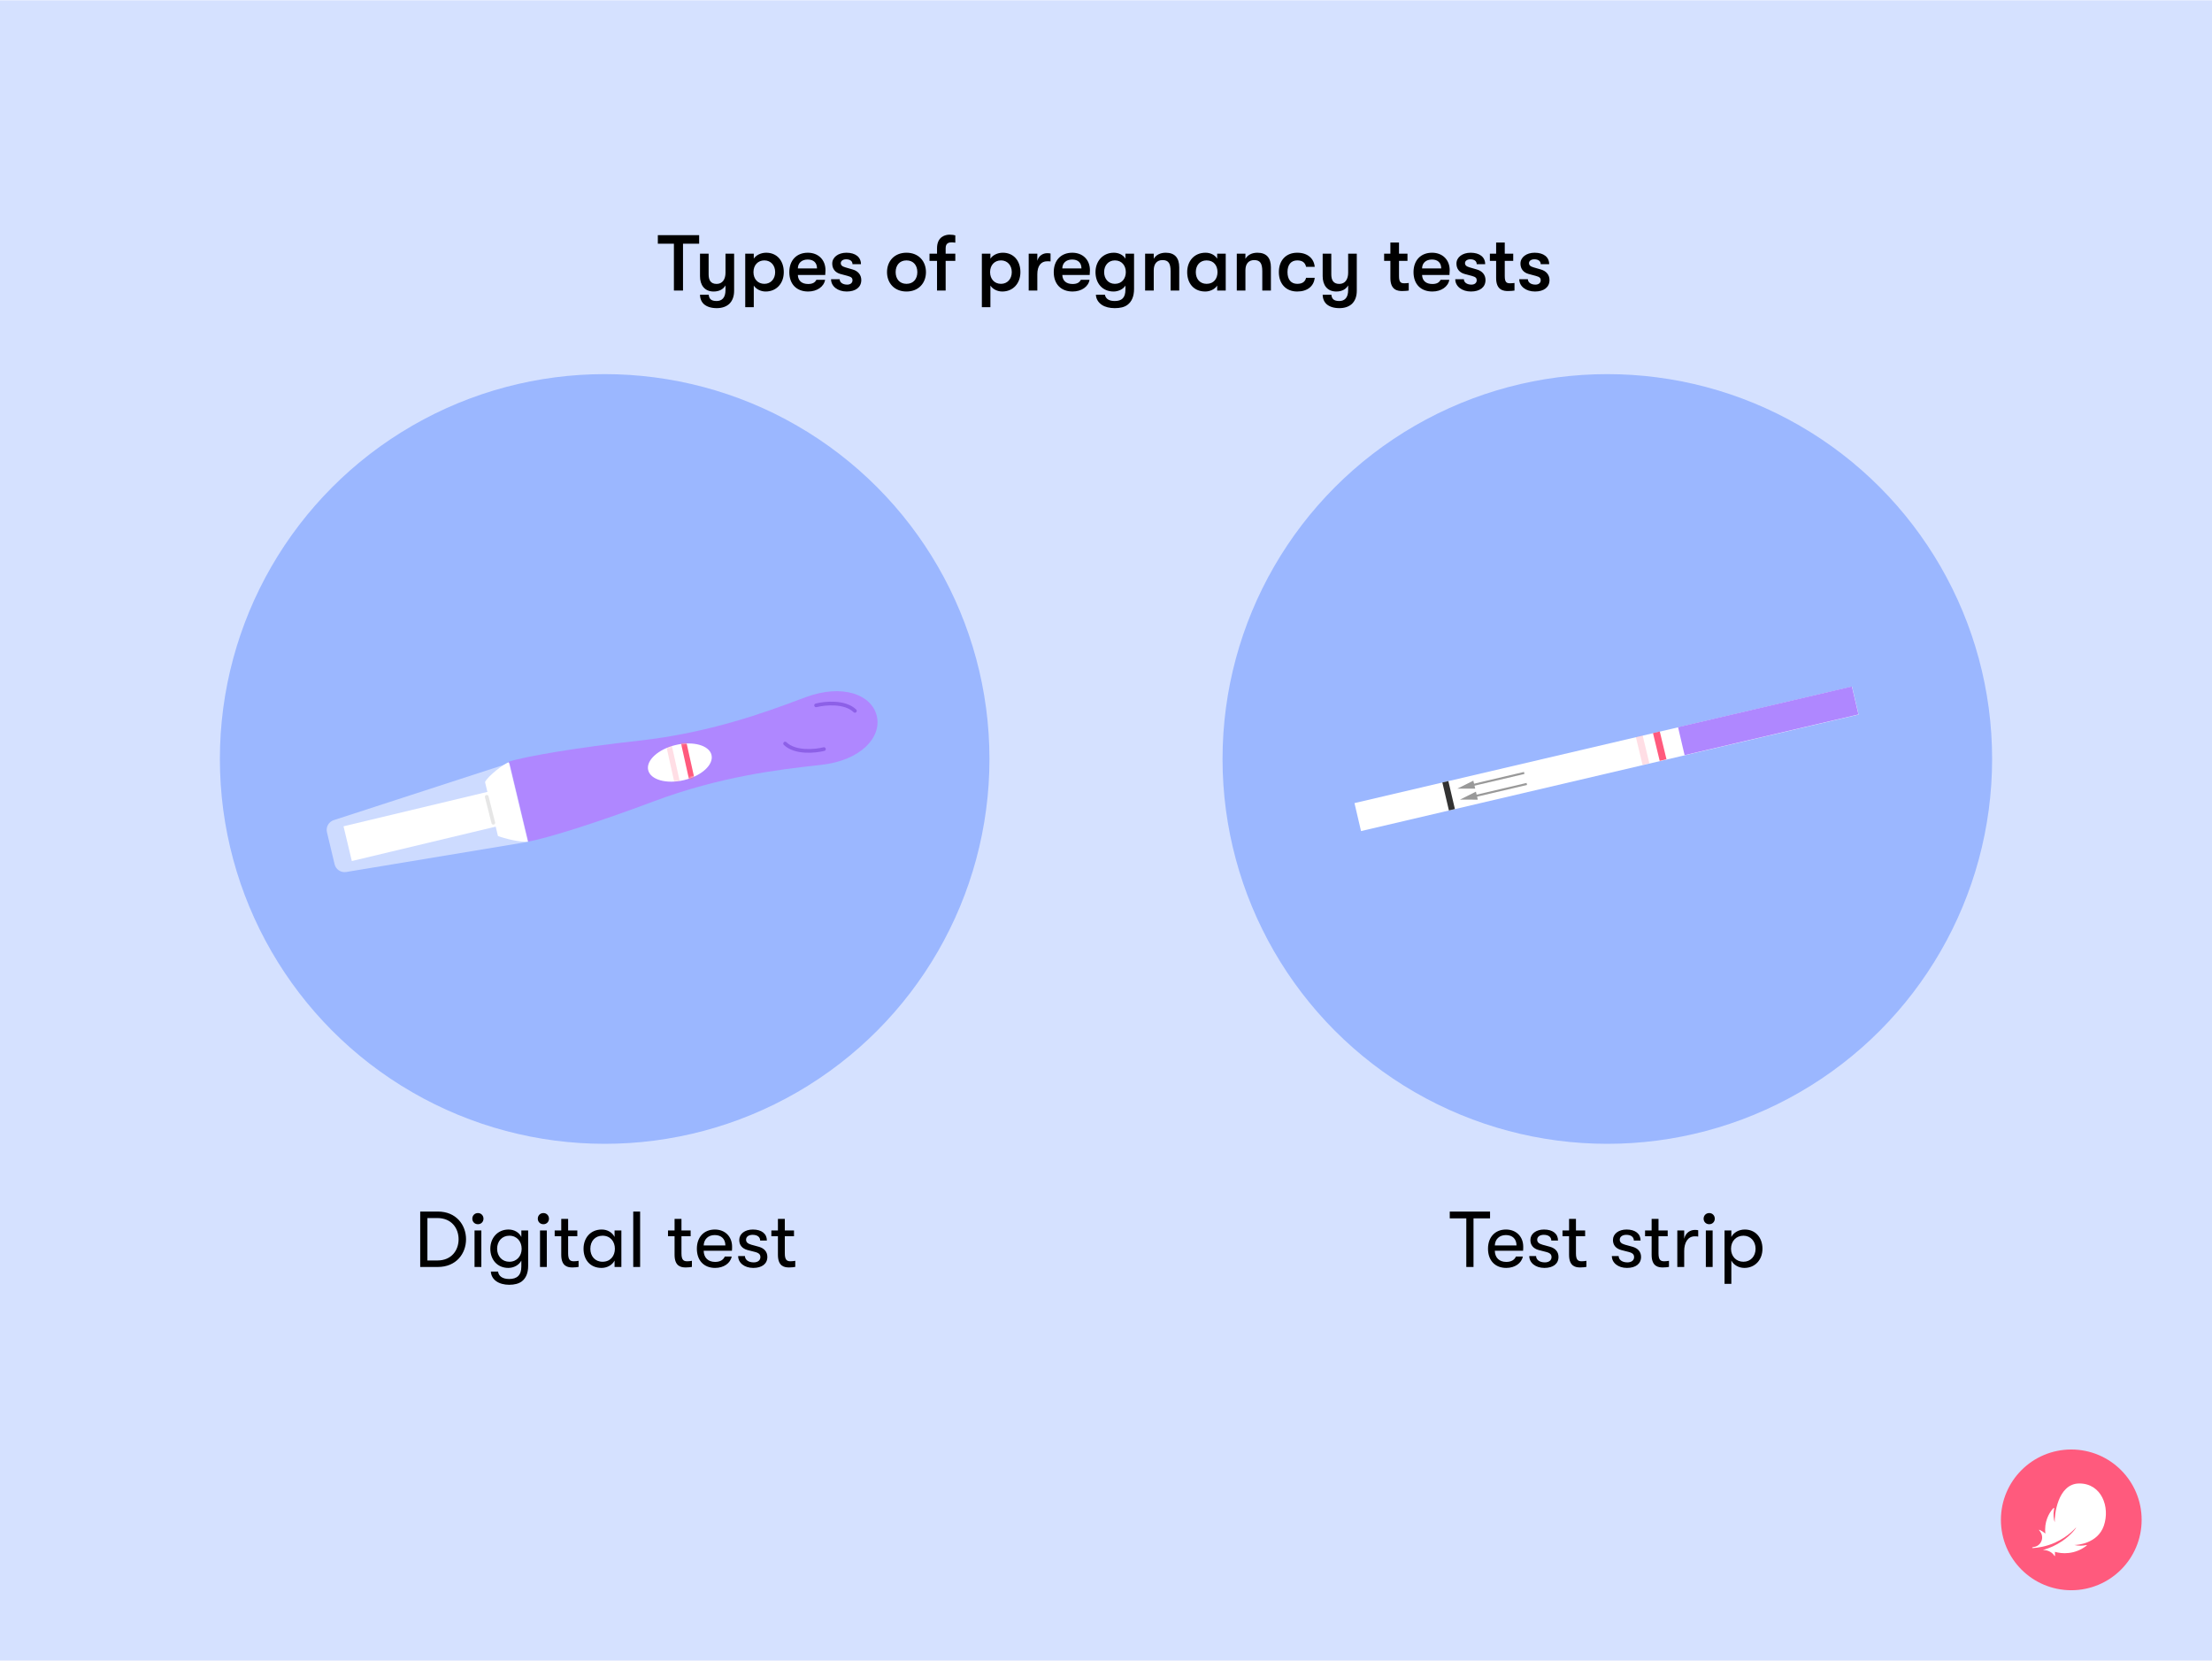
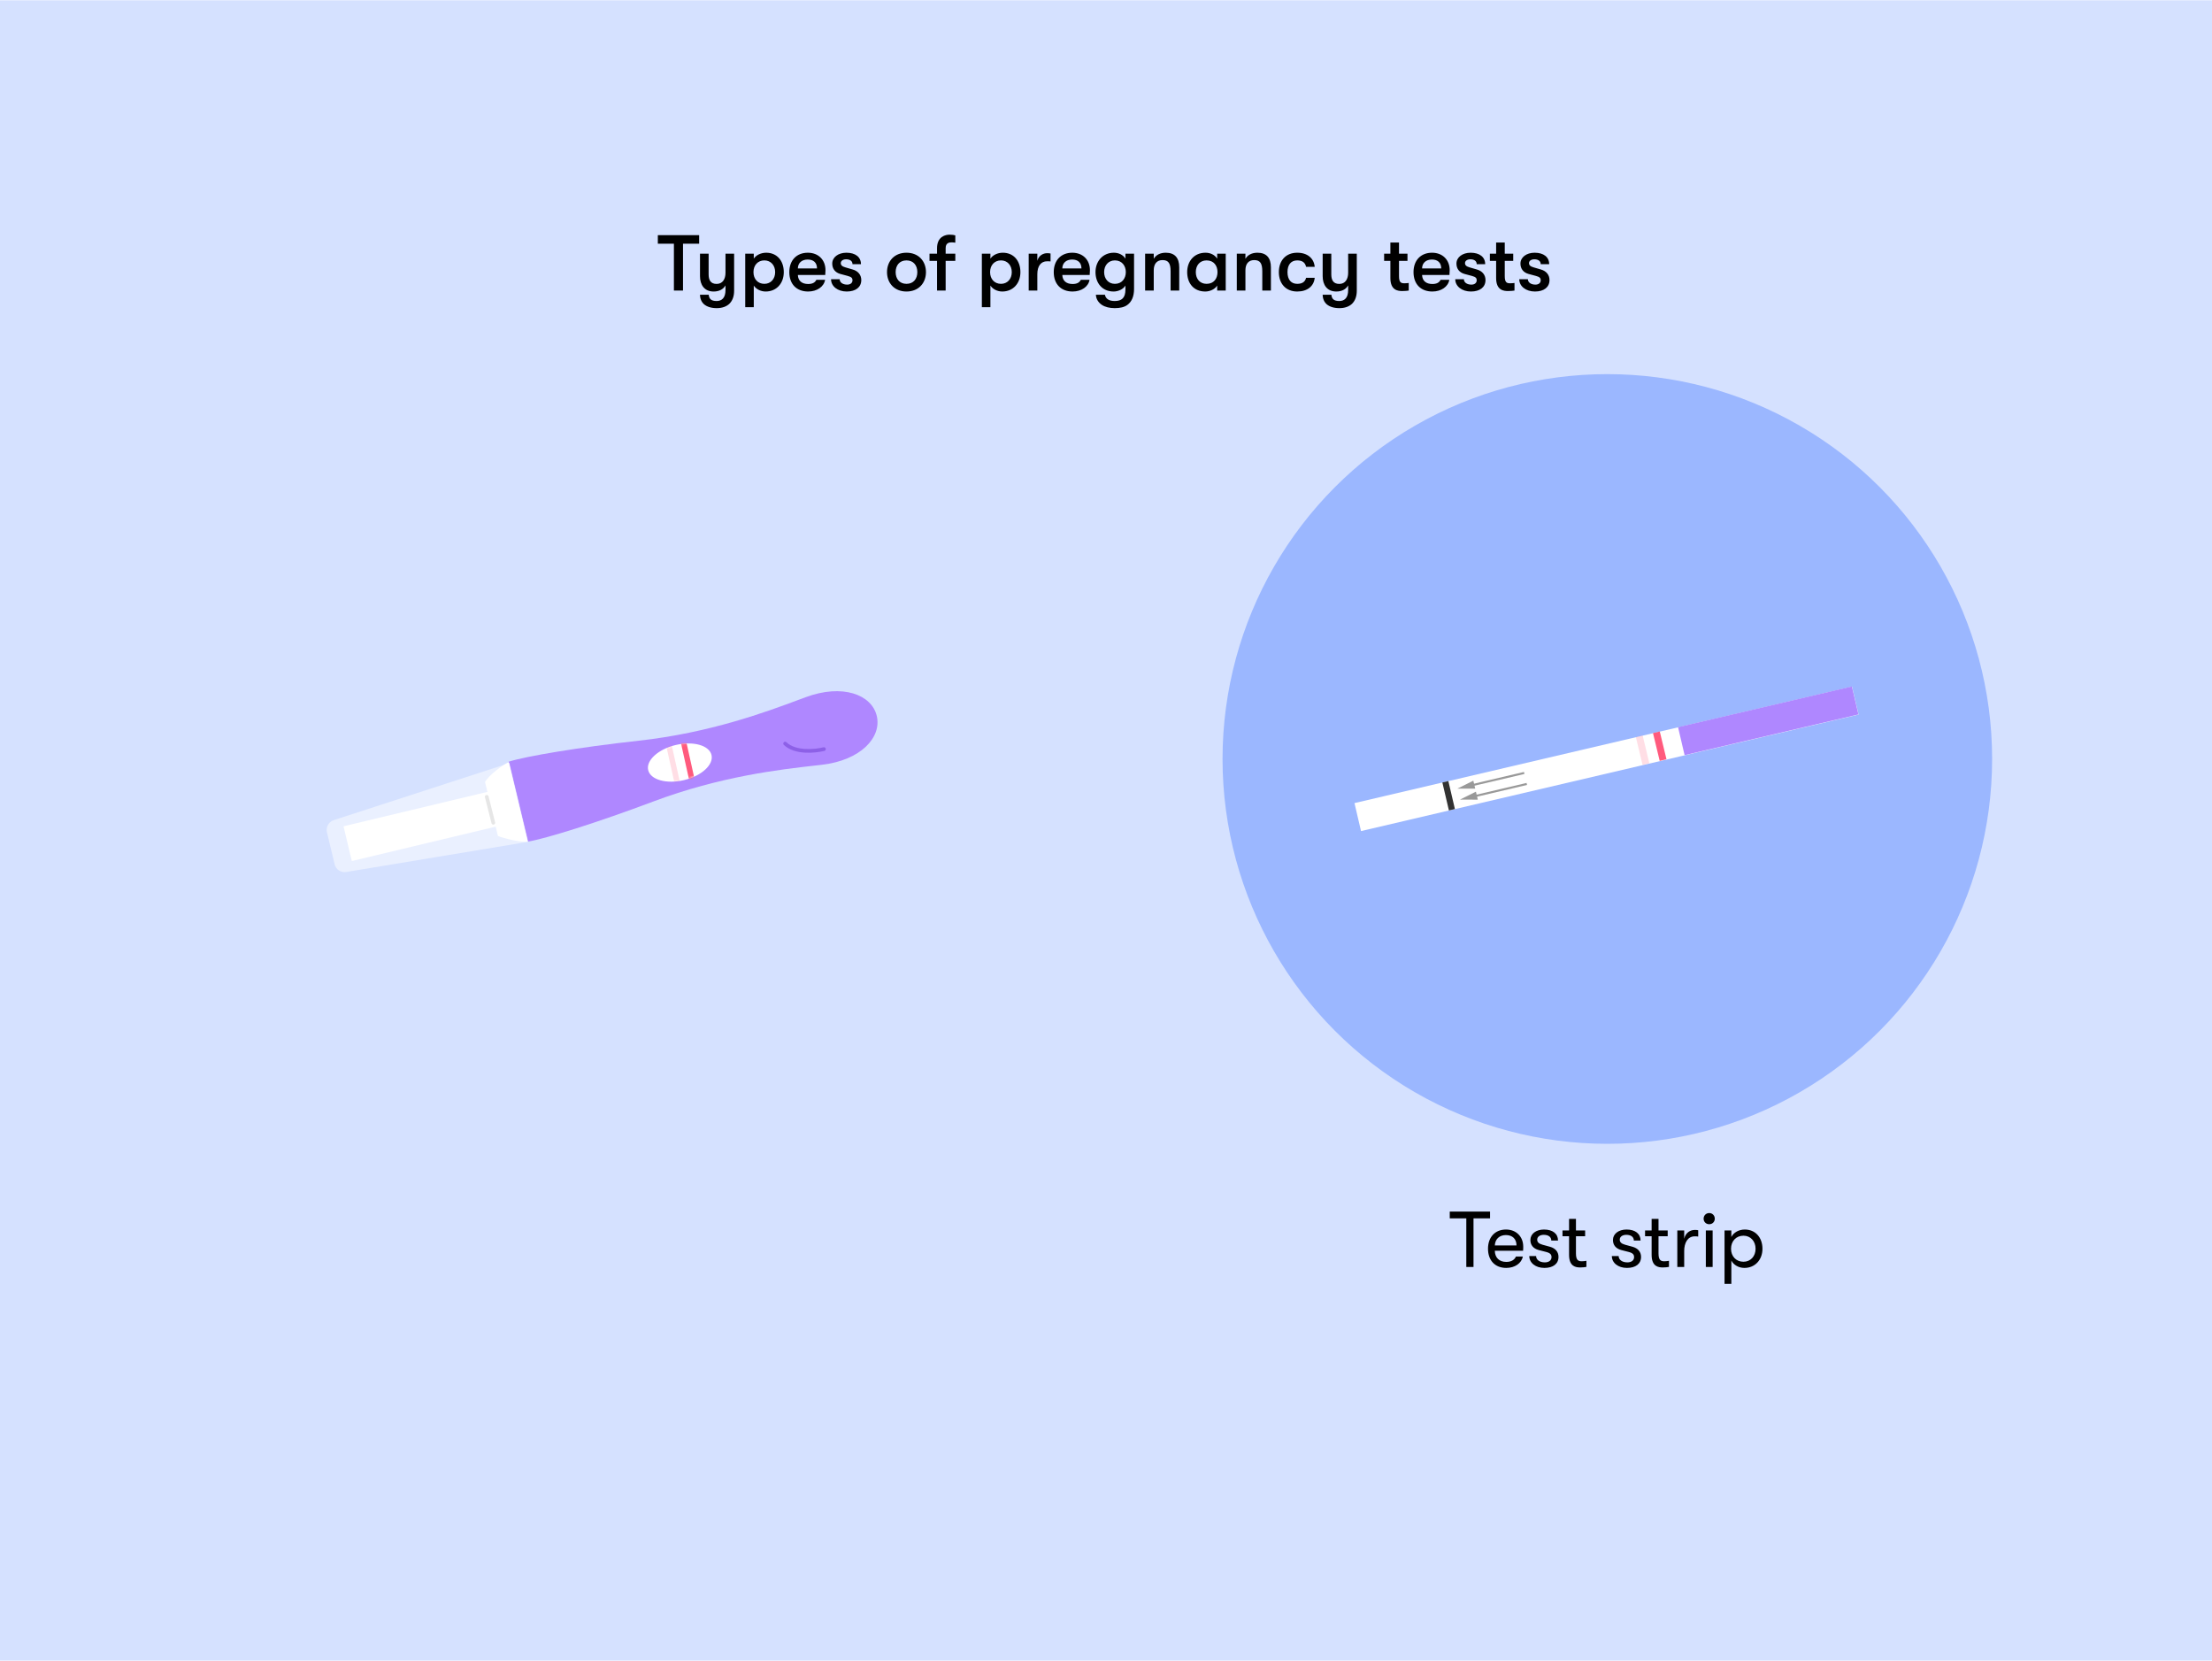
<svg xmlns="http://www.w3.org/2000/svg" fill="none" height="750" viewBox="0 0 1006 755" width="999">
  <rect fill="#D5E1FF" height="755" width="1006" />
-   <path d="M191.105 576V550.8H199.133C207.485 550.8 211.949 556.884 211.949 563.4C211.949 569.916 207.485 576 199.133 576H191.105ZM194.381 573.048H198.881C205.469 573.048 208.565 568.296 208.565 563.4C208.565 558.504 205.469 553.752 198.881 553.752H194.381V573.048ZM217.363 556.56C215.851 556.56 214.807 555.444 214.807 554.04C214.807 552.636 215.851 551.484 217.363 551.484C218.839 551.484 219.883 552.636 219.883 554.04C219.883 555.444 218.839 556.56 217.363 556.56ZM215.815 576V559.404H218.911V576H215.815ZM237.103 559.404H240.199V575.568C240.199 578.736 239.191 581.112 237.319 582.552C235.915 583.596 233.971 584.1 231.595 584.1C229.327 584.1 227.203 583.56 225.691 582.48C224.215 581.436 223.315 579.888 223.243 578.088H226.519C226.735 580.032 228.391 581.472 231.559 581.472C235.159 581.472 237.103 579.744 237.103 575.784V573.084C236.059 575.172 233.611 576.432 231.199 576.432C226.123 576.432 222.991 572.616 222.991 567.72C222.991 562.788 226.339 558.972 231.271 558.972C233.827 558.972 236.059 560.232 237.103 562.356V559.404ZM231.631 573.624C235.123 573.624 237.247 570.96 237.247 567.72C237.247 564.444 235.123 561.78 231.631 561.78C228.319 561.78 226.087 564.3 226.087 567.72C226.087 571.104 228.355 573.624 231.631 573.624ZM247.141 556.56C245.629 556.56 244.585 555.444 244.585 554.04C244.585 552.636 245.629 551.484 247.141 551.484C248.617 551.484 249.661 552.636 249.661 554.04C249.661 555.444 248.617 556.56 247.141 556.56ZM245.593 576V559.404H248.689V576H245.593ZM261.048 573.408C261.66 573.408 262.668 573.3 263.136 573.192V575.964C262.524 576.108 261.408 576.216 260.328 576.216C258.384 576.216 255.252 575.856 255.252 570.492V562.032H252.264V559.404H255.252V554.148H258.384V559.404H262.56V562.032H258.384V569.808C258.384 572.976 259.464 573.408 261.048 573.408ZM273.597 576.432C268.305 576.432 265.389 572.616 265.389 567.72C265.389 562.824 268.521 558.972 273.669 558.972C276.297 558.972 278.457 560.304 279.501 562.356V559.404H282.597V576H279.501V573.084C278.457 575.136 276.081 576.432 273.597 576.432ZM274.029 573.624C277.665 573.624 279.645 570.924 279.645 567.72C279.645 564.516 277.665 561.78 274.029 561.78C270.609 561.78 268.485 564.3 268.485 567.72C268.485 571.104 270.609 573.624 274.029 573.624ZM287.991 576V550.8H291.123V576H287.991ZM312.587 573.408C313.199 573.408 314.207 573.3 314.675 573.192V575.964C314.063 576.108 312.947 576.216 311.867 576.216C309.923 576.216 306.791 575.856 306.791 570.492V562.032H303.803V559.404H306.791V554.148H309.923V559.404H314.099V562.032H309.923V569.808C309.923 572.976 311.003 573.408 312.587 573.408ZM332.949 566.784C332.949 567.396 332.949 567.864 332.877 568.62H320.025C320.097 571.824 322.077 573.696 325.245 573.696C327.441 573.696 328.953 572.832 329.637 571.248H332.769C332.193 574.308 329.133 576.432 325.245 576.432C320.133 576.432 316.929 573.048 316.929 567.684C316.929 562.428 320.169 558.972 325.101 558.972C329.781 558.972 332.949 562.212 332.949 566.784ZM320.025 566.208H329.889C329.889 563.292 328.089 561.492 325.065 561.492C322.041 561.492 320.169 563.4 320.025 566.208ZM342.578 576.432C338.51 576.432 335.702 574.092 335.702 571.032H338.798C338.798 572.652 340.31 573.912 342.758 573.912C344.594 573.912 345.818 573.012 345.818 571.536C345.818 570.42 345.314 569.664 343.334 569.16L339.95 568.296C337.502 567.612 336.206 566.028 336.206 563.724C336.206 560.916 338.798 558.972 342.398 558.972C346.358 558.972 348.77 560.88 348.77 563.976H345.71C345.71 562.392 344.45 561.384 342.29 561.384C340.562 561.384 339.302 562.212 339.302 563.58C339.302 564.624 339.914 565.38 341.714 565.884L345.134 566.82C347.582 567.504 348.986 569.124 348.986 571.428C348.986 574.596 346.502 576.432 342.578 576.432ZM359.591 573.408C360.203 573.408 361.211 573.3 361.679 573.192V575.964C361.067 576.108 359.951 576.216 358.871 576.216C356.927 576.216 353.795 575.856 353.795 570.492V562.032H350.807V559.404H353.795V554.148H356.927V559.404H361.103V562.032H356.927V569.808C356.927 572.976 358.007 573.408 359.591 573.408Z" fill="black" />
  <path d="M666.863 576V553.896H659.339V550.8H677.663V553.896H670.139V576H666.863ZM692.753 566.784C692.753 567.396 692.753 567.864 692.681 568.62H679.829C679.901 571.824 681.881 573.696 685.049 573.696C687.245 573.696 688.757 572.832 689.441 571.248H692.573C691.997 574.308 688.937 576.432 685.049 576.432C679.937 576.432 676.733 573.048 676.733 567.684C676.733 562.428 679.973 558.972 684.905 558.972C689.585 558.972 692.753 562.212 692.753 566.784ZM679.829 566.208H689.693C689.693 563.292 687.893 561.492 684.869 561.492C681.845 561.492 679.973 563.4 679.829 566.208ZM702.383 576.432C698.315 576.432 695.507 574.092 695.507 571.032H698.603C698.603 572.652 700.115 573.912 702.563 573.912C704.399 573.912 705.623 573.012 705.623 571.536C705.623 570.42 705.119 569.664 703.139 569.16L699.755 568.296C697.307 567.612 696.011 566.028 696.011 563.724C696.011 560.916 698.603 558.972 702.203 558.972C706.163 558.972 708.575 560.88 708.575 563.976H705.515C705.515 562.392 704.255 561.384 702.095 561.384C700.367 561.384 699.107 562.212 699.107 563.58C699.107 564.624 699.719 565.38 701.519 565.884L704.939 566.82C707.387 567.504 708.791 569.124 708.791 571.428C708.791 574.596 706.307 576.432 702.383 576.432ZM719.396 573.408C720.008 573.408 721.016 573.3 721.484 573.192V575.964C720.872 576.108 719.756 576.216 718.676 576.216C716.732 576.216 713.6 575.856 713.6 570.492V562.032H710.612V559.404H713.6V554.148H716.732V559.404H720.908V562.032H716.732V569.808C716.732 572.976 717.812 573.408 719.396 573.408ZM739.93 576.432C735.862 576.432 733.054 574.092 733.054 571.032H736.15C736.15 572.652 737.662 573.912 740.11 573.912C741.946 573.912 743.17 573.012 743.17 571.536C743.17 570.42 742.666 569.664 740.686 569.16L737.302 568.296C734.854 567.612 733.558 566.028 733.558 563.724C733.558 560.916 736.15 558.972 739.75 558.972C743.71 558.972 746.122 560.88 746.122 563.976H743.062C743.062 562.392 741.802 561.384 739.642 561.384C737.914 561.384 736.654 562.212 736.654 563.58C736.654 564.624 737.266 565.38 739.066 565.884L742.486 566.82C744.934 567.504 746.338 569.124 746.338 571.428C746.338 574.596 743.854 576.432 739.93 576.432ZM756.943 573.408C757.555 573.408 758.563 573.3 759.031 573.192V575.964C758.419 576.108 757.303 576.216 756.223 576.216C754.279 576.216 751.147 575.856 751.147 570.492V562.032H748.159V559.404H751.147V554.148H754.279V559.404H758.455V562.032H754.279V569.808C754.279 572.976 755.359 573.408 756.943 573.408ZM762.827 576V559.404H765.959V563.184C766.607 560.376 768.731 559.152 770.819 559.152C771.395 559.152 771.935 559.188 772.331 559.296V562.176C771.791 562.068 771.359 562.068 770.783 562.068C767.507 562.068 765.959 565.056 765.959 568.764V576H762.827ZM777.348 556.56C775.836 556.56 774.792 555.444 774.792 554.04C774.792 552.636 775.836 551.484 777.348 551.484C778.824 551.484 779.868 552.636 779.868 554.04C779.868 555.444 778.824 556.56 777.348 556.56ZM775.8 576V559.404H778.896V576H775.8ZM793.523 558.972C798.275 558.972 801.551 562.536 801.551 567.72C801.551 572.796 798.131 576.432 793.343 576.432C790.787 576.432 788.483 575.136 787.403 573.084V583.668H784.307V559.404H787.403V562.356C788.483 560.268 790.859 558.972 793.523 558.972ZM792.911 573.624C796.115 573.624 798.419 571.176 798.419 567.72C798.419 564.264 796.115 561.78 792.911 561.78C789.599 561.78 787.259 564.228 787.259 567.72C787.259 571.176 789.599 573.624 792.911 573.624Z" fill="black" />
-   <circle cx="275" cy="345" fill="#9BB7FF" r="175" />
  <circle cx="731" cy="345" fill="#9BB7FF" r="175" />
  <rect fill="white" height="13.063" transform="matrix(0.974 -0.228 -0.228 -0.974 618.984 377.786)" width="232.329" />
  <rect fill="#AF87FF" height="13.063" transform="matrix(0.974 -0.228 -0.228 -0.974 766.141 343.262)" width="81.175" />
  <rect fill="#323232" height="13.063" transform="matrix(0.974 -0.228 -0.228 -0.974 658.953 368.409)" width="2.799" />
  <path d="M668.57 356.656L668.783 357.564L693.31 351.81L693.097 350.902L668.57 356.656Z" fill="#999999" />
  <path d="M670.917 358.501L662.769 358.495L670.064 354.867L670.917 358.501Z" fill="#999999" />
  <path d="M669.742 361.651L669.955 362.56L694.482 356.806L694.269 355.897L669.742 361.651Z" fill="#999999" />
  <path d="M672.088 363.496L663.941 363.491L671.236 359.863L672.088 363.496Z" fill="#999999" />
  <path d="M754.852 332.489L757.898 345.126L754.817 345.869L751.77 333.232L754.852 332.489Z" fill="#FF5A7D" />
  <path d="M747.062 334.316L750.109 346.954L747.028 347.697L743.981 335.059L747.062 334.316Z" fill="#FF5A7D" fill-opacity="0.2" />
-   <circle cx="942" cy="691" fill="#FF5A7D" r="32" />
-   <path d="M924.522 703.827C926.71 703.7 930.567 703.158 934.561 701.366C940.875 698.534 944.136 694.403 944.185 694.442C944.342 694.564 942.086 697.807 937.843 700.663C934.805 702.704 932.232 703.764 929.63 704.545C927.994 705.033 930.509 704.159 932.857 705.81C934.469 706.942 934.537 708.173 934.6 707.167C934.63 706.703 934.61 706.039 934.566 705.541C936.051 705.961 938.17 706.352 940.821 706.059C943.712 705.736 946.378 704.662 948.746 702.885C949.576 702.26 948.844 702.445 948.419 702.528C947.384 702.729 945.489 702.934 943.385 702.431C944.805 702.431 953.995 701.767 956.798 693.7C959.776 685.111 955.704 674.447 945.679 674.447C935.65 674.447 934.298 689.345 934.473 692.104C933.966 690.614 933.756 688.422 934.102 686.522C934.234 685.805 934.41 684.984 933.521 686.039C931.817 688.065 929.581 691.977 930.23 697.235C929.439 696.581 928.726 696.127 928.062 695.785C927.315 695.399 926.993 695.248 927.828 696.293C928.487 697.118 929.288 699.003 928.282 700.966C927.511 702.47 926.182 703.212 924.766 703.368C924.093 703.427 924.039 703.856 924.522 703.827Z" fill="white" />
  <path d="M306.488 132V110.688H299.18V106.8H317.972V110.688H310.628V132H306.488ZM329.948 115.224H333.872V132.072C333.872 134.7 333.08 136.68 331.676 138.048C330.308 139.308 328.364 139.992 325.988 139.992C323.504 139.992 321.56 139.38 320.228 138.264C319.04 137.22 318.392 135.744 318.356 133.908H322.316C322.496 135.744 323.396 136.752 325.916 136.752C328.256 136.752 329.948 135.348 329.948 131.784V129.66C328.904 131.46 327.032 132.432 324.548 132.432C320.408 132.432 318.356 129.48 318.356 125.448V115.224H322.28V124.62C322.28 127.104 323.108 128.976 325.916 128.976C328.652 128.976 329.948 126.78 329.948 123.9V115.224ZM348.466 114.792C353.254 114.792 356.458 118.32 356.458 123.612C356.458 128.796 353.074 132.432 348.214 132.432C345.982 132.432 343.858 131.352 342.814 129.732V139.56H338.926V115.224H342.814V117.492C343.858 115.872 346.09 114.792 348.466 114.792ZM347.638 128.94C350.518 128.94 352.534 126.744 352.534 123.612C352.534 120.48 350.518 118.284 347.638 118.284C344.686 118.284 342.67 120.444 342.67 123.612C342.67 126.78 344.686 128.94 347.638 128.94ZM375.423 122.748C375.423 123.432 375.387 123.972 375.315 124.908H362.859C362.967 127.572 364.695 129.012 367.539 129.012C369.483 129.012 370.635 128.4 371.283 127.104H375.243C374.739 130.236 371.571 132.432 367.539 132.432C362.247 132.432 358.971 129.048 358.971 123.612C358.971 118.248 362.283 114.792 367.395 114.792C372.183 114.792 375.423 118.032 375.423 122.748ZM362.859 121.92H371.571C371.535 119.328 370.023 117.888 367.323 117.888C364.551 117.888 362.895 119.544 362.859 121.92ZM385.083 132.432C380.979 132.432 377.955 130.056 377.955 126.852H381.879C381.879 128.292 383.283 129.3 385.299 129.3C386.775 129.3 387.711 128.508 387.711 127.32C387.711 126.384 387.315 125.808 385.515 125.34L382.167 124.44C379.827 123.792 378.495 122.1 378.495 119.724C378.495 116.88 381.195 114.792 384.939 114.792C389.043 114.792 391.563 116.772 391.563 120.012H387.711C387.711 118.608 386.631 117.78 384.795 117.78C383.391 117.78 382.383 118.5 382.383 119.508C382.383 120.408 382.923 121.02 384.471 121.452L387.819 122.424C390.195 123.108 391.707 124.836 391.707 127.212C391.707 130.488 389.151 132.432 385.083 132.432ZM412.264 132.432C406.72 132.432 403.408 128.544 403.408 123.612C403.408 118.68 406.72 114.792 412.264 114.792C417.808 114.792 421.12 118.68 421.12 123.612C421.12 128.544 417.808 132.432 412.264 132.432ZM412.264 128.94C415.432 128.94 417.196 126.672 417.196 123.612C417.196 120.552 415.432 118.284 412.264 118.284C409.096 118.284 407.332 120.552 407.332 123.612C407.332 126.672 409.096 128.94 412.264 128.94ZM432.92 110.076C431.732 110.076 430.076 110.256 430.076 112.704V115.224H434.468V118.5H430.076V132H426.152V118.5H422.732V115.224H426.152V112.776C426.152 107.376 430.076 106.584 431.84 106.584C433.064 106.584 433.928 106.728 434.468 106.908V110.22C433.928 110.184 433.496 110.076 432.92 110.076ZM456.08 114.792C460.868 114.792 464.072 118.32 464.072 123.612C464.072 128.796 460.688 132.432 455.828 132.432C453.596 132.432 451.472 131.352 450.428 129.732V139.56H446.54V115.224H450.428V117.492C451.472 115.872 453.704 114.792 456.08 114.792ZM455.252 128.94C458.132 128.94 460.148 126.744 460.148 123.612C460.148 120.48 458.132 118.284 455.252 118.284C452.3 118.284 450.284 120.444 450.284 123.612C450.284 126.78 452.3 128.94 455.252 128.94ZM467.844 132V115.224H471.768V118.464C472.38 116.088 474.396 115.008 476.232 115.008C476.844 115.008 477.348 115.044 477.78 115.152V118.752C477.168 118.68 476.844 118.68 476.232 118.68C473.46 118.68 471.768 120.768 471.768 124.584V132H467.844ZM495.692 122.748C495.692 123.432 495.656 123.972 495.584 124.908H483.128C483.236 127.572 484.964 129.012 487.808 129.012C489.752 129.012 490.904 128.4 491.552 127.104H495.512C495.008 130.236 491.84 132.432 487.808 132.432C482.516 132.432 479.24 129.048 479.24 123.612C479.24 118.248 482.552 114.792 487.664 114.792C492.452 114.792 495.692 118.032 495.692 122.748ZM483.128 121.92H491.84C491.804 119.328 490.292 117.888 487.592 117.888C484.82 117.888 483.164 119.544 483.128 121.92ZM511.833 115.224H515.757V131.28C515.757 134.592 514.713 137.076 512.733 138.516C511.329 139.56 509.385 139.992 506.973 139.992C504.741 139.992 502.617 139.524 501.069 138.48C499.485 137.4 498.477 135.78 498.405 133.908H502.509C502.833 135.636 504.237 136.752 506.937 136.752C510.141 136.752 511.833 135.348 511.833 131.568V129.732C510.825 131.424 508.521 132.432 506.469 132.432C501.249 132.432 498.225 128.544 498.225 123.612C498.225 118.68 501.537 114.792 506.577 114.792C508.809 114.792 510.825 115.8 511.833 117.492V115.224ZM507.045 128.94C510.249 128.94 512.013 126.492 512.013 123.612C512.013 120.732 510.249 118.284 507.045 118.284C504.093 118.284 502.149 120.552 502.149 123.612C502.149 126.672 504.093 128.94 507.045 128.94ZM520.79 132V115.224H524.714V117.564C525.758 115.764 527.702 114.792 530.186 114.792C534.218 114.792 536.306 117.06 536.306 121.452V132H532.382V123.252C532.382 119.688 531.446 118.14 528.71 118.14C526.154 118.14 524.714 119.832 524.714 122.784V132H520.79ZM548.164 132.432C542.764 132.432 539.92 128.544 539.92 123.612C539.92 118.68 543.052 114.792 548.272 114.792C550.504 114.792 552.52 115.8 553.564 117.492V115.224H557.452V132H553.564V129.732C552.52 131.424 550.216 132.432 548.164 132.432ZM548.74 128.94C552.088 128.94 553.708 126.492 553.708 123.612C553.708 120.732 552.088 118.284 548.74 118.284C545.68 118.284 543.844 120.552 543.844 123.612C543.844 126.672 545.68 128.94 548.74 128.94ZM562.485 132V115.224H566.409V117.564C567.453 115.764 569.397 114.792 571.881 114.792C575.913 114.792 578.001 117.06 578.001 121.452V132H574.077V123.252C574.077 119.688 573.141 118.14 570.405 118.14C567.849 118.14 566.409 119.832 566.409 122.784V132H562.485ZM589.967 132.432C584.747 132.432 581.615 128.832 581.615 123.612C581.615 118.392 584.747 114.792 589.967 114.792C594.647 114.792 597.563 117.348 597.923 121.2H593.999C593.567 119.292 592.343 118.284 589.967 118.284C587.195 118.284 585.539 120.192 585.539 123.612C585.539 127.032 587.195 128.94 589.967 128.94C592.343 128.94 593.567 127.968 593.999 126.204H597.923C597.563 129.948 594.647 132.432 589.967 132.432ZM613.131 115.224H617.055V132.072C617.055 134.7 616.263 136.68 614.859 138.048C613.491 139.308 611.547 139.992 609.171 139.992C606.687 139.992 604.743 139.38 603.411 138.264C602.223 137.22 601.575 135.744 601.539 133.908H605.499C605.679 135.744 606.579 136.752 609.099 136.752C611.439 136.752 613.131 135.348 613.131 131.784V129.66C612.087 131.46 610.215 132.432 607.731 132.432C603.591 132.432 601.539 129.48 601.539 125.448V115.224H605.463V124.62C605.463 127.104 606.291 128.976 609.099 128.976C611.835 128.976 613.131 126.78 613.131 123.9V115.224ZM638.706 128.688C639.318 128.688 640.29 128.616 640.686 128.544V132C640.074 132.108 638.922 132.216 637.77 132.216C635.862 132.216 632.334 131.964 632.334 126.312V118.5H629.49V115.224H632.334V110.148H636.258V115.224H640.11V118.5H636.258V125.412C636.258 128.328 637.158 128.688 638.706 128.688ZM659.31 122.748C659.31 123.432 659.274 123.972 659.202 124.908H646.746C646.854 127.572 648.582 129.012 651.426 129.012C653.37 129.012 654.522 128.4 655.17 127.104H659.13C658.626 130.236 655.458 132.432 651.426 132.432C646.134 132.432 642.858 129.048 642.858 123.612C642.858 118.248 646.17 114.792 651.282 114.792C656.07 114.792 659.31 118.032 659.31 122.748ZM646.746 121.92H655.458C655.422 119.328 653.91 117.888 651.21 117.888C648.438 117.888 646.782 119.544 646.746 121.92ZM668.97 132.432C664.866 132.432 661.842 130.056 661.842 126.852H665.766C665.766 128.292 667.17 129.3 669.186 129.3C670.662 129.3 671.598 128.508 671.598 127.32C671.598 126.384 671.202 125.808 669.402 125.34L666.054 124.44C663.714 123.792 662.382 122.1 662.382 119.724C662.382 116.88 665.082 114.792 668.826 114.792C672.93 114.792 675.45 116.772 675.45 120.012H671.598C671.598 118.608 670.518 117.78 668.682 117.78C667.278 117.78 666.27 118.5 666.27 119.508C666.27 120.408 666.81 121.02 668.358 121.452L671.706 122.424C674.082 123.108 675.594 124.836 675.594 127.212C675.594 130.488 673.038 132.432 668.97 132.432ZM686.8 128.688C687.412 128.688 688.384 128.616 688.78 128.544V132C688.168 132.108 687.016 132.216 685.864 132.216C683.956 132.216 680.428 131.964 680.428 126.312V118.5H677.584V115.224H680.428V110.148H684.352V115.224H688.204V118.5H684.352V125.412C684.352 128.328 685.252 128.688 686.8 128.688ZM698.079 132.432C693.975 132.432 690.951 130.056 690.951 126.852H694.875C694.875 128.292 696.279 129.3 698.295 129.3C699.771 129.3 700.707 128.508 700.707 127.32C700.707 126.384 700.311 125.808 698.511 125.34L695.163 124.44C692.823 123.792 691.491 122.1 691.491 119.724C691.491 116.88 694.191 114.792 697.935 114.792C702.039 114.792 704.559 116.772 704.559 120.012H700.707C700.707 118.608 699.627 117.78 697.791 117.78C696.387 117.78 695.379 118.5 695.379 119.508C695.379 120.408 695.919 121.02 697.467 121.452L700.815 122.424C703.191 123.108 704.703 124.836 704.703 127.212C704.703 130.488 702.147 132.432 698.079 132.432Z" fill="black" />
  <path clip-rule="evenodd" d="M235.681 364.414L231.333 346.234C239.388 343.725 262.847 339.746 290.518 336.688C322.95 333.103 348.446 323.602 363.586 317.96C364.592 317.585 365.552 317.227 366.466 316.889C383.098 310.737 396.411 315.655 398.747 325.422L398.744 325.422C401.078 335.189 391.43 345.597 373.815 347.634C372.847 347.746 371.829 347.861 370.762 347.982C354.708 349.799 327.672 352.86 297.126 364.336C271.066 374.126 248.345 381.19 240.026 382.597L235.678 364.415L235.681 364.414Z" fill="#AF87FF" fill-rule="evenodd" />
  <path d="M240.016 382.513L231.408 346.514C229.384 346.998 221.978 352.678 220.591 355.478L226.454 379.996C228.987 381.093 237.396 383.14 240.016 382.513Z" fill="white" />
  <rect fill="white" height="16.242" transform="rotate(-13.449 156.234 375.613)" width="67.863" x="156.234" y="375.613" />
  <path d="M151.78 372.814L231.689 346.855L240.251 382.66L157.461 396.393C155.055 396.792 152.75 395.262 152.183 392.89L148.697 378.313C148.133 375.957 149.476 373.563 151.78 372.814Z" fill="white" fill-opacity="0.5" />
  <path d="M224.349 374L221.373 362.204" stroke="#E6E6E6" stroke-linecap="round" stroke-width="1.686" />
  <ellipse cx="309.19" cy="346.632" fill="white" rx="14.806" ry="8.203" transform="rotate(-13.449 309.19 346.632)" />
  <path d="M374.721 340.506C370.753 341.509 361.665 342.41 357.066 337.992" stroke="#8D60E7" stroke-linecap="round" stroke-width="1.686" />
-   <path d="M371.154 320.61C375.122 319.607 384.21 318.705 388.809 323.124" stroke="#8D60E7" stroke-linecap="round" stroke-width="1.686" />
  <mask height="19" id="mask0_4880_5534" maskUnits="userSpaceOnUse" style="mask-type:alpha" width="30" x="294" y="337">
    <ellipse cx="309.19" cy="346.632" fill="#D5E1FF" rx="14.806" ry="8.203" transform="rotate(-13.449 309.19 346.632)" />
  </mask>
  <g mask="url(#mask0_4880_5534)">
    <rect fill="#FF5A7D" height="19.108" transform="rotate(-12.533 309.531 337.052)" width="2.492" x="309.531" y="337.052" />
    <rect fill="#FF5A7D" fill-opacity="0.2" height="19.108" transform="rotate(-12.533 302.992 339.007)" width="2.492" x="302.992" y="339.007" />
  </g>
</svg>